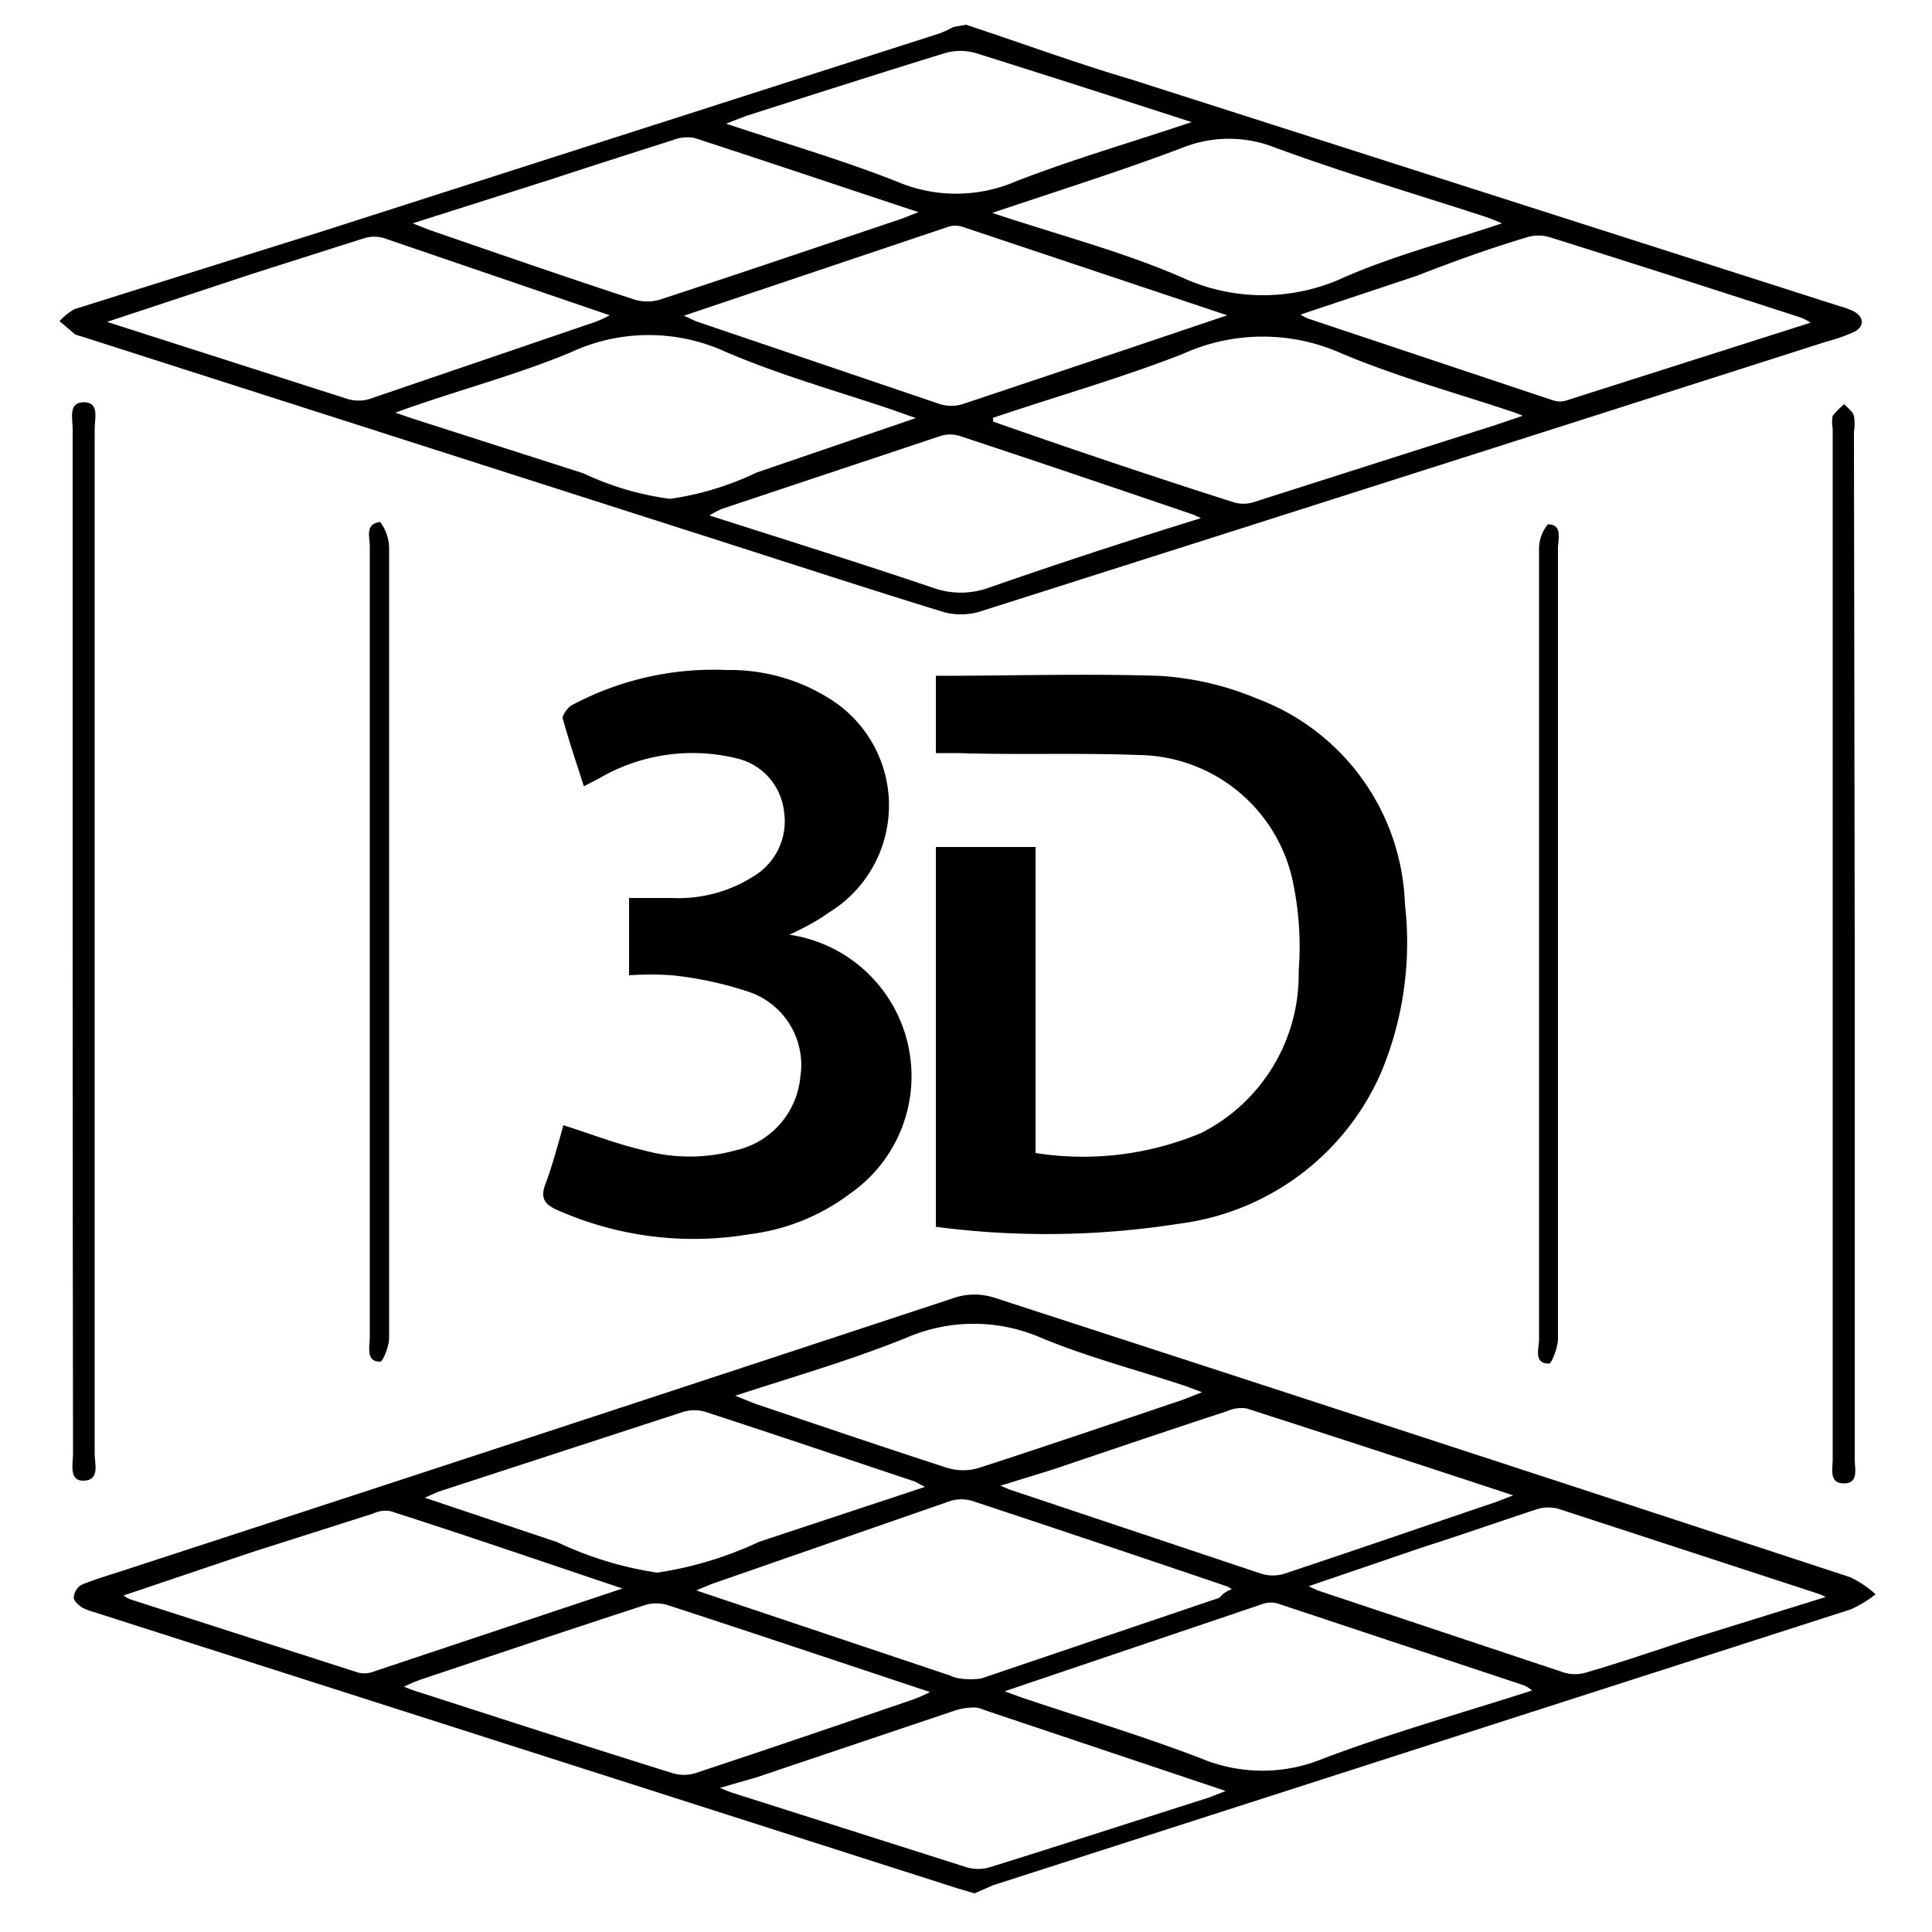
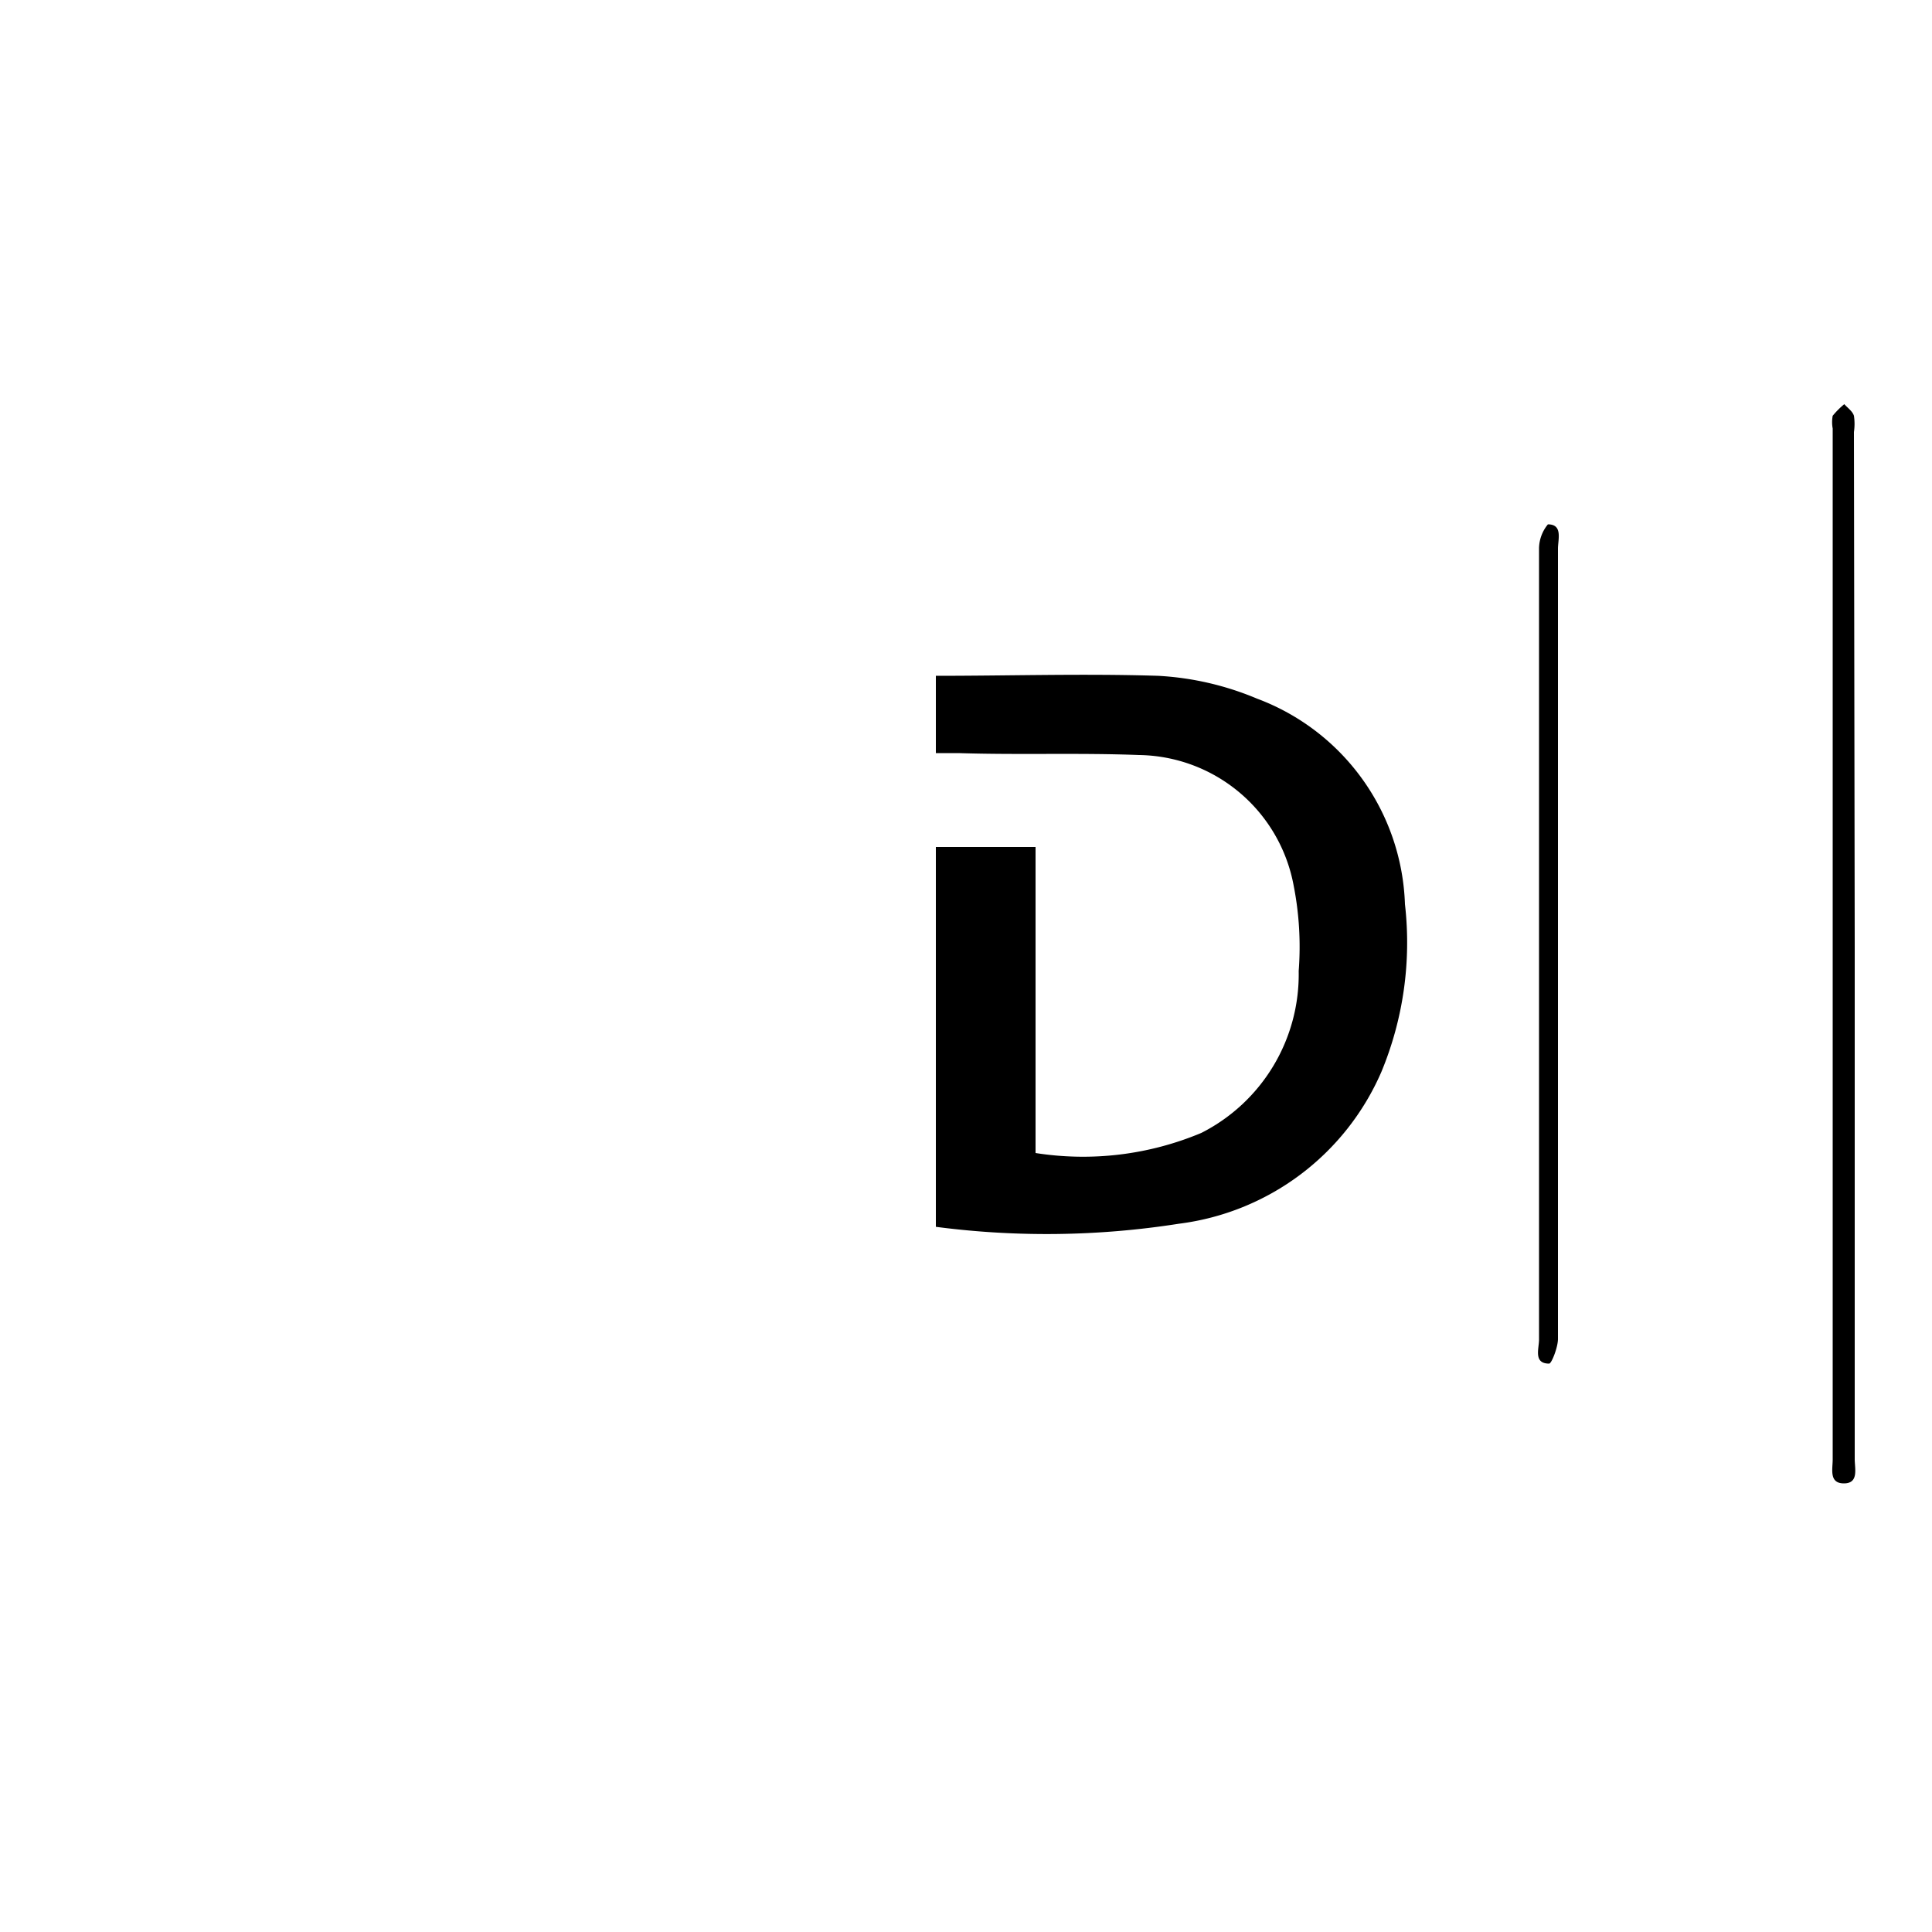
<svg xmlns="http://www.w3.org/2000/svg" id="katman_1" data-name="katman 1" viewBox="0 0 50 50">
-   <path d="M25,.64c1.43.47,2.86,1,4.29,1.42L47.63,7.93a2.09,2.09,0,0,1,.35.13c.27.15.27.4,0,.53a4.26,4.26,0,0,1-.71.25q-11,3.52-21.95,7a1.72,1.72,0,0,1-.9,0c-2.24-.69-4.46-1.42-6.69-2.13l-15.61-5a1,1,0,0,1-.18-.06l-.4-.34A1.58,1.58,0,0,1,1.93,8l6.37-2,16-5.13a2.48,2.48,0,0,0,.37-.17Zm-7.3,7.53.3.14,6.33,2.15a1,1,0,0,0,.58,0L29.27,9l2.49-.84L24.91,5.87a.59.59,0,0,0-.37,0Zm8,2.65,0,.09Q28.8,12,31.93,13a.87.87,0,0,0,.5,0l6.27-2,.71-.24-.2-.08c-1.49-.5-3-.91-4.46-1.52a5,5,0,0,0-4.14,0C29,9.79,27.33,10.26,25.68,10.82Zm-2,0-.59-.21c-1.45-.49-2.92-.9-4.32-1.5a4.78,4.78,0,0,0-4,0c-1.45.61-3,1-4.56,1.57l.47.16,4.4,1.41a7.53,7.53,0,0,0,2.24.66,7.68,7.68,0,0,0,2.24-.68ZM46.86,8.35a1.53,1.53,0,0,0-.25-.13c-2.16-.7-4.33-1.4-6.5-2.08a1,1,0,0,0-.59,0c-1,.3-1.91.63-2.86,1l-3,1a.9.9,0,0,0,.18.1l6.35,2.12a.56.56,0,0,0,.36,0ZM25.68,5.51c1.74.58,3.37,1,4.91,1.67a5,5,0,0,0,4.19,0c1.28-.56,2.66-.92,4.09-1.4a5,5,0,0,0-.52-.2C36.56,5,34.74,4.46,33,3.82a3.24,3.24,0,0,0-2.39,0C29,4.43,27.4,4.93,25.68,5.51Zm-15,.27.43.17c1.77.61,3.53,1.22,5.3,1.8a1.13,1.13,0,0,0,.68,0c2.08-.68,4.16-1.39,6.25-2.09l.43-.17c-2-.66-3.89-1.3-5.8-1.92a1,1,0,0,0-.54.05c-1,.32-2.07.66-3.1,1ZM2.77,8.33l6.24,2a1,1,0,0,0,.54,0l5.86-2a3.33,3.33,0,0,0,.37-.17l-5.85-2a.91.91,0,0,0-.49,0l-2.92.93Zm28.31,5.08a2.05,2.05,0,0,0-.28-.12c-2-.68-4-1.36-5.94-2a.83.83,0,0,0-.54,0l-5.64,1.88a2.67,2.67,0,0,0-.32.17c2,.64,3.89,1.23,5.78,1.87a2.13,2.13,0,0,0,1.45,0C27.37,14.59,29.17,14,31.08,13.41ZM30.84,3.16c-1.95-.63-3.78-1.22-5.6-1.79a1.44,1.44,0,0,0-.77,0C22.75,1.9,21,2.46,19.31,3l-.52.2c1.56.52,3,.94,4.4,1.49a3.91,3.91,0,0,0,3.11,0C27.74,4.13,29.23,3.7,30.84,3.16Z" />
-   <path d="M25.22,49l-.44-.13L2.43,41.72a1.66,1.66,0,0,1-.31-.12c-.09-.06-.22-.18-.21-.26A.41.41,0,0,1,2.14,41c.41-.16.83-.28,1.25-.42q10.67-3.48,21.33-7a1.67,1.67,0,0,1,1,0q11.09,3.6,22.17,7.24a2.76,2.76,0,0,1,.65.44,3,3,0,0,1-.64.39l-22.2,7.14Zm6.65-7.88-.1-.06c-2.21-.75-4.41-1.49-6.62-2.22a1,1,0,0,0-.54,0L18.4,41l-.38.16,6.56,2.2a.92.92,0,0,0,.27.08,1.94,1.94,0,0,0,.54,0l6.17-2.09C31.66,41.23,31.75,41.18,31.87,41.13ZM26,43.77l.41.15c1.56.53,3.15,1,4.68,1.59a4.12,4.12,0,0,0,3.16,0c1.75-.66,3.56-1.17,5.4-1.76a.91.91,0,0,0-.2-.13L33.07,41.5a.63.63,0,0,0-.36,0Zm-15.55-.12.23.09c2.24.72,4.48,1.45,6.73,2.15a1,1,0,0,0,.58,0c1.88-.62,3.75-1.26,5.62-1.9a3.78,3.78,0,0,0,.46-.2c-2.32-.77-4.55-1.52-6.79-2.25a1,1,0,0,0-.59,0c-1.94.63-3.87,1.28-5.81,1.93A4.08,4.08,0,0,0,10.46,43.65Zm36.8-2.32a1.79,1.79,0,0,0-.24-.1l-6.67-2.18a1,1,0,0,0-.54,0c-1,.33-2,.68-3,1l-2.93,1,.23.11,6.39,2.13a1,1,0,0,0,.54,0c1-.29,1.91-.61,2.87-.92ZM25.89,38.45l.24.1,6.52,2.18a1,1,0,0,0,.58,0c1.84-.61,3.66-1.24,5.49-1.86l.44-.17c-2.36-.78-4.63-1.52-6.9-2.25a.89.89,0,0,0-.5.07c-1.5.49-3,1-4.51,1.51Zm-7.26,7.82.27.11L25,48.32a1.06,1.06,0,0,0,.63,0c1.89-.59,3.77-1.2,5.66-1.8l.43-.17-6.26-2.1a.6.6,0,0,0-.22-.06,1.63,1.63,0,0,0-.5.07L19.57,46Zm5.31-7.79-.27-.14c-1.8-.6-3.6-1.21-5.41-1.8a1,1,0,0,0-.58,0l-6.32,2.06-.37.16,3.43,1.15a9.17,9.17,0,0,0,2.59.79,9.51,9.51,0,0,0,2.64-.8Zm-7.83,2.63c-2.09-.7-4-1.36-6-2a.72.72,0,0,0-.45.06l-3.14,1L3.2,41.29a.68.68,0,0,0,.17.1l5.88,1.89a.63.63,0,0,0,.36,0Zm2.89-5,.52.21c1.66.56,3.33,1.13,5,1.67a1.4,1.4,0,0,0,.81,0c1.76-.57,3.52-1.17,5.27-1.76l.51-.2-.46-.17c-1.24-.41-2.51-.74-3.71-1.24a4.38,4.38,0,0,0-3.48,0C22,35.21,20.56,35.62,19,36.13Z" />
  <path d="M24.22,21.92H26.8v7.92a7.91,7.91,0,0,0,4.29-.52,4.6,4.6,0,0,0,2.52-4.19,8.2,8.2,0,0,0-.13-2.21,4.13,4.13,0,0,0-4-3.38c-1.56-.06-3.12,0-4.67-.05h-.59v-2c1.92,0,3.84-.06,5.75,0a7.64,7.64,0,0,1,2.56.59,5.89,5.89,0,0,1,3.83,5.32,8.73,8.73,0,0,1-.61,4.34,6.61,6.61,0,0,1-5.24,3.93,22.07,22.07,0,0,1-6.29.08Z" />
-   <path d="M20.43,24.19A3.7,3.7,0,0,1,22,30.89a5.4,5.4,0,0,1-2.59,1.05,8.7,8.7,0,0,1-5-.63c-.33-.15-.43-.32-.29-.68s.32-1,.46-1.51c.72.23,1.39.49,2.08.65a4.47,4.47,0,0,0,2.38,0,2.15,2.15,0,0,0,1.67-1.88,2,2,0,0,0-1.27-2.2,9.37,9.37,0,0,0-2.05-.45,8.18,8.18,0,0,0-1.11,0v-2h1.12a3.61,3.61,0,0,0,2.1-.56A1.66,1.66,0,0,0,20.29,21a1.59,1.59,0,0,0-1.21-1.37,4.79,4.79,0,0,0-3.55.5l-.42.22c-.19-.6-.39-1.18-.55-1.77,0-.08.13-.27.24-.33a7.77,7.77,0,0,1,4-.91,4.84,4.84,0,0,1,2.76.8,3.25,3.25,0,0,1-.13,5.49C21.17,23.82,20.84,24,20.43,24.19Z" />
  <path d="M48,24.49q0,6.65,0,13.27c0,.25.11.63-.28.63s-.29-.37-.29-.62V11.09a.9.9,0,0,1,0-.33,2.13,2.13,0,0,1,.3-.3c.09.1.21.18.25.3a1.45,1.45,0,0,1,0,.42Z" />
-   <path d="M1.88,24.4V11.09c0-.26-.12-.68.29-.68s.28.42.28.68q0,13.28,0,26.54c0,.25.14.67-.27.69s-.29-.44-.29-.7Q1.88,31,1.88,24.4Z" />
-   <path d="M10.07,24.39q0,5.13,0,10.24c0,.22-.17.62-.23.61-.38,0-.27-.38-.27-.63V14.14c0-.24-.13-.59.27-.63a1.16,1.16,0,0,1,.23.65Q10.07,19.27,10.07,24.39Z" />
  <path d="M40.32,24.44q0,5.11,0,10.21c0,.22-.17.65-.23.64-.41,0-.26-.39-.26-.62q0-10.25,0-20.49a1,1,0,0,1,.23-.61c.39,0,.26.39.26.63C40.32,17.61,40.32,21,40.32,24.44Z" />
</svg>